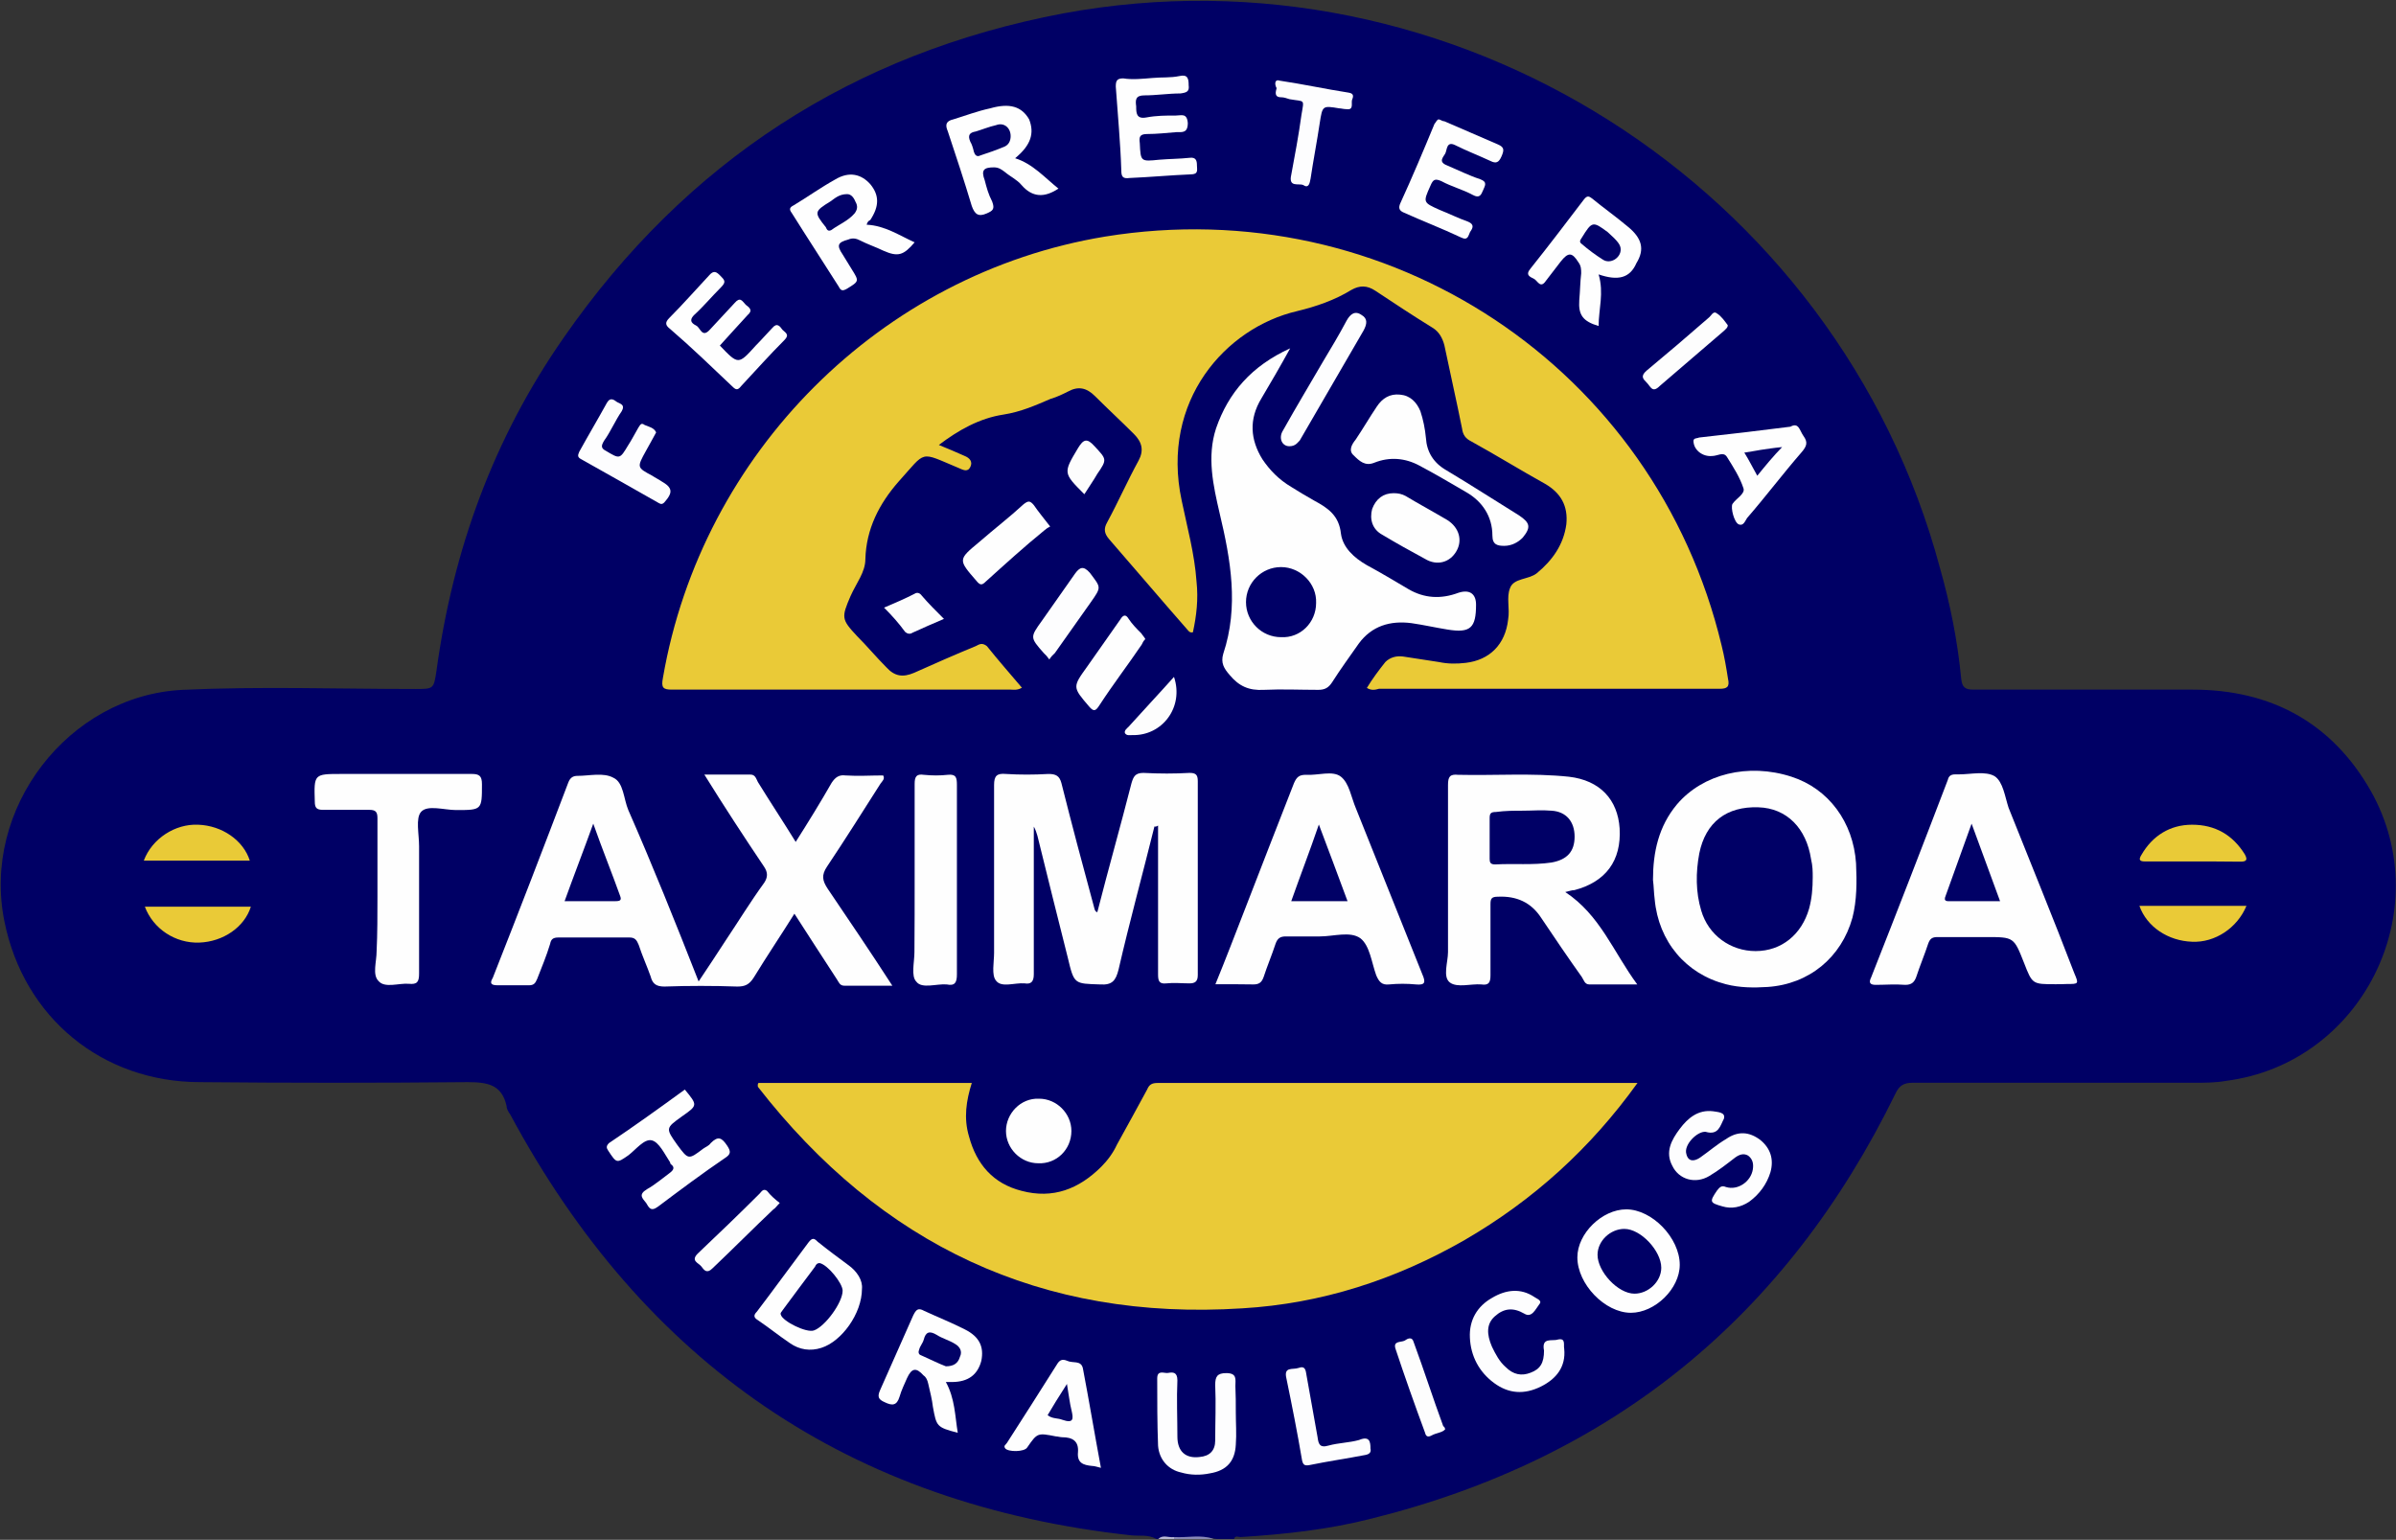
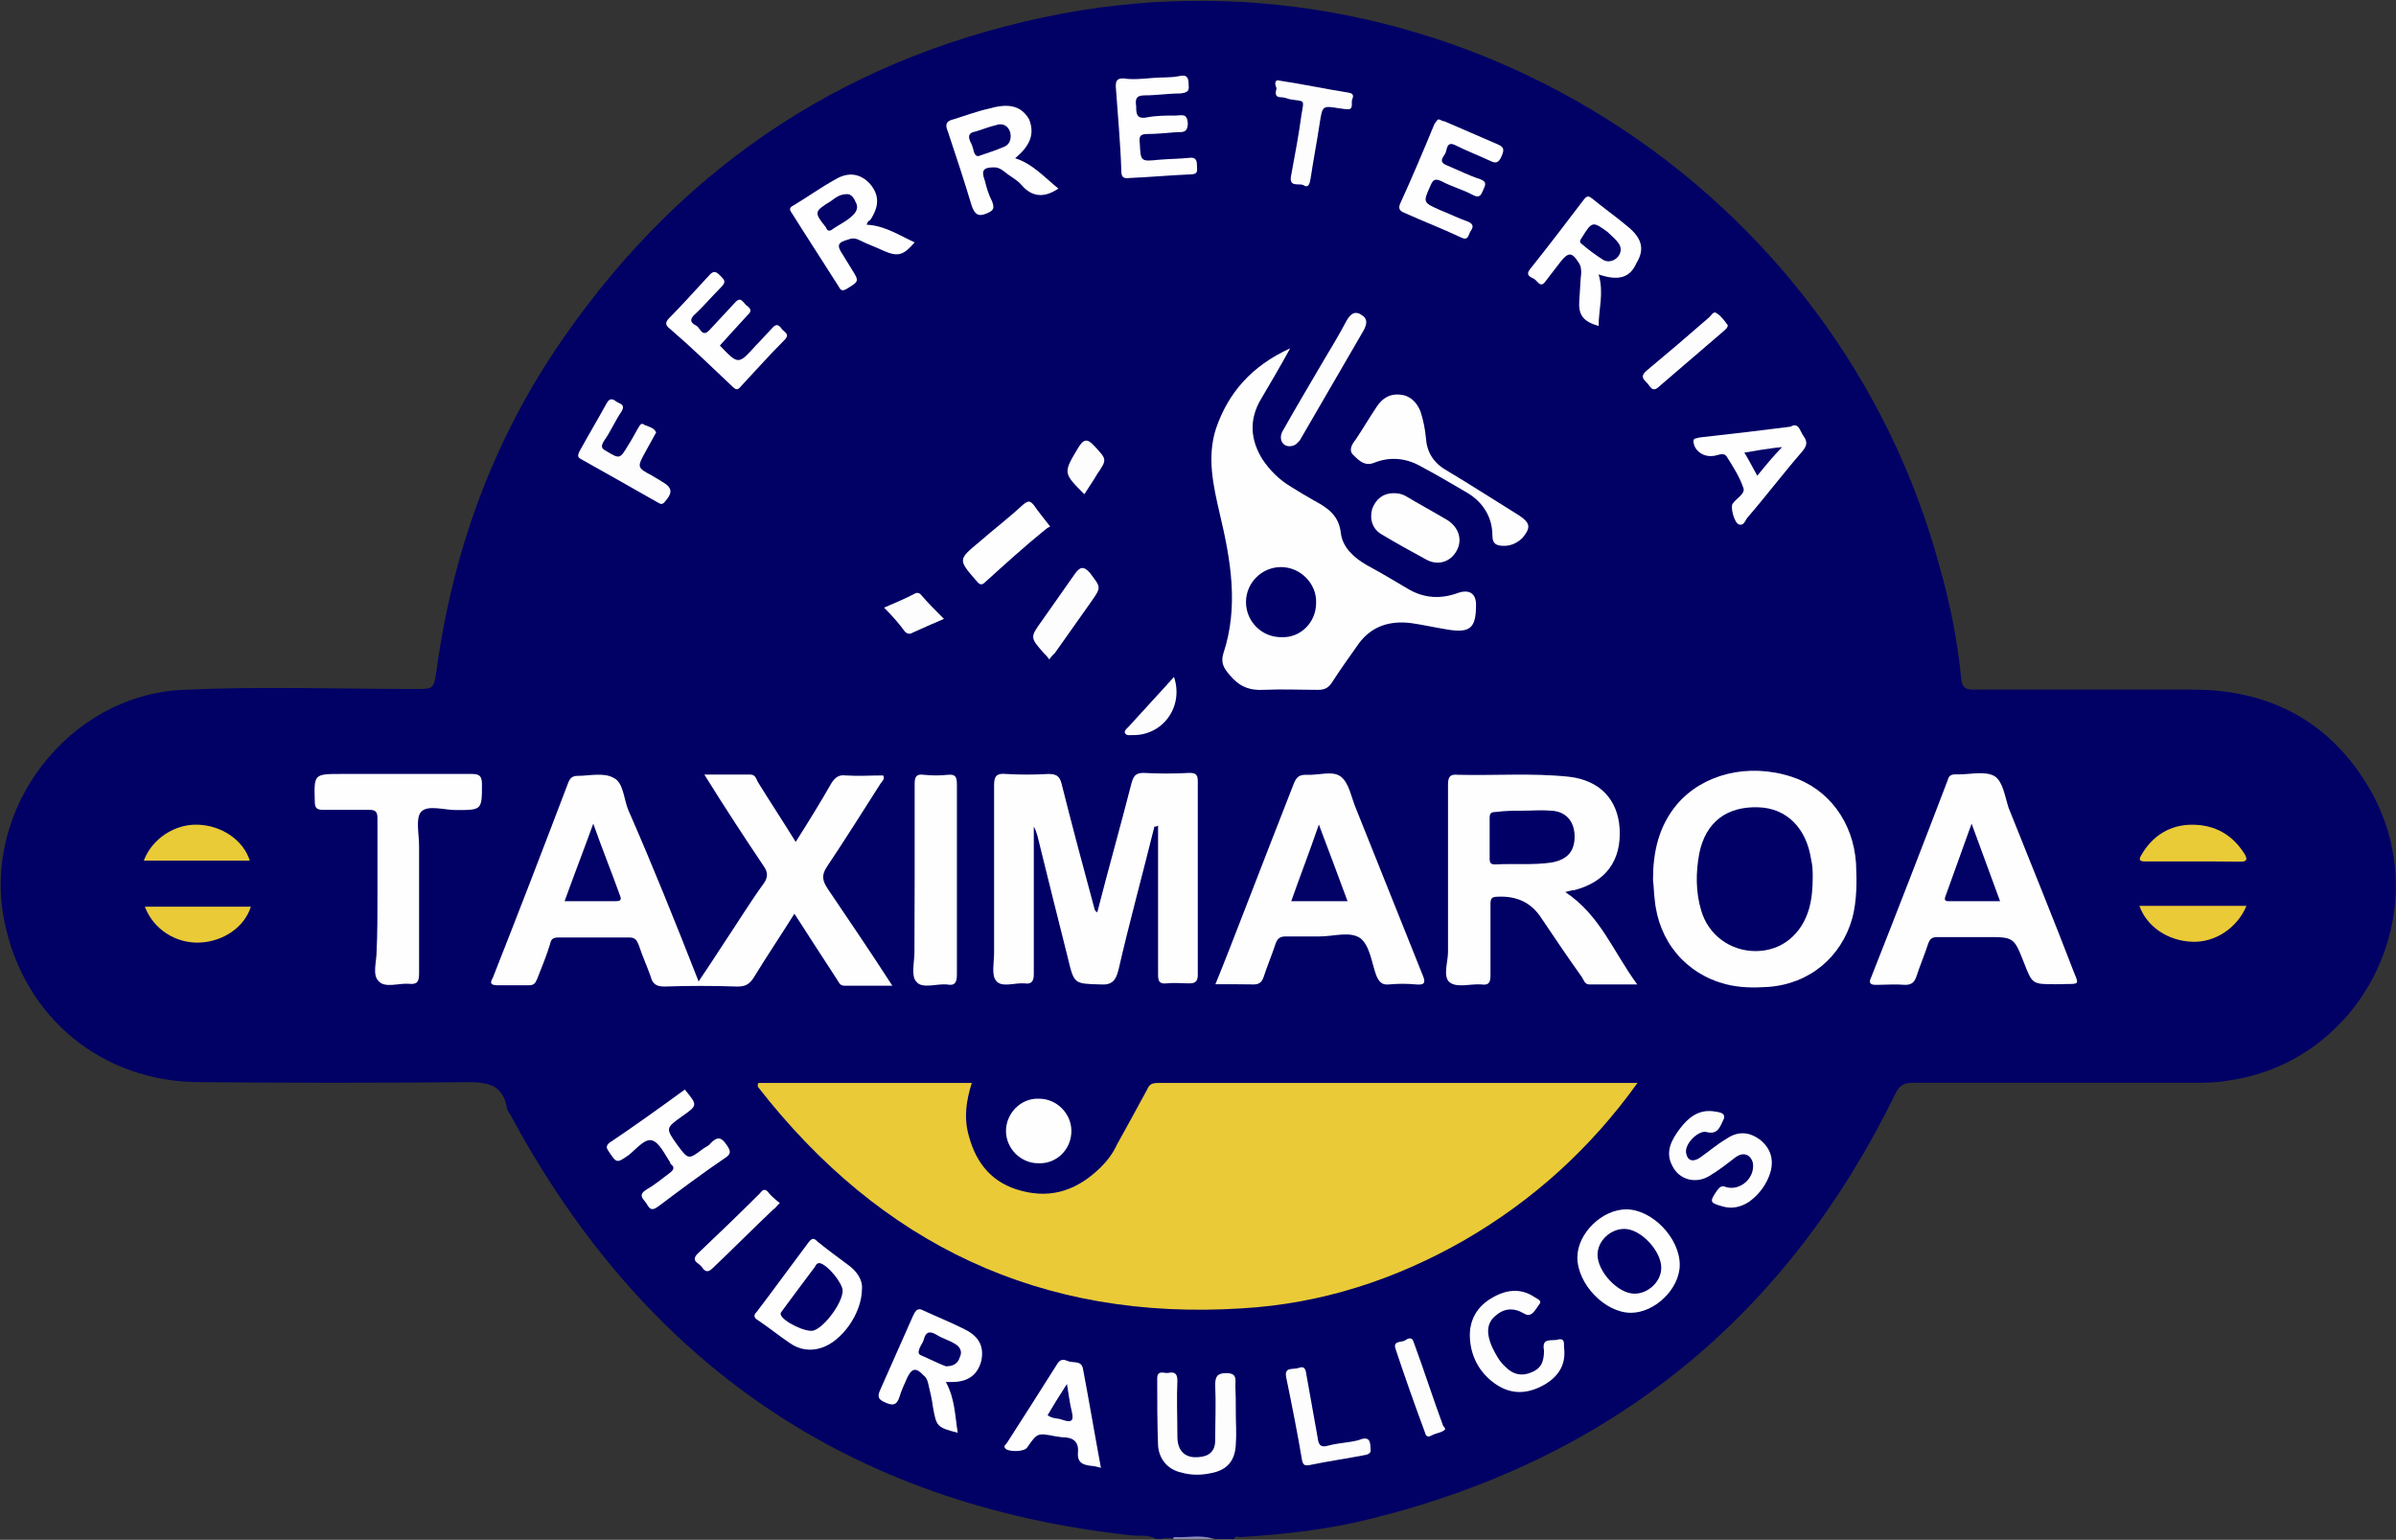
<svg xmlns="http://www.w3.org/2000/svg" version="1.1" id="Capa_1" x="0px" y="0px" viewBox="0 0 1128 725" style="enable-background:new 0 0 1128 725;" xml:space="preserve">
  <rect x="0" y="0" width="1128" height="725" fill="#333333" stroke="none" />
  <style type="text/css">
	.st0{fill:#000065;}
	.st1{fill:#8C8CBA;}
	.st2{fill:#BEBED8;}
	.st3{fill:#EACA37;}
	.st4{fill:#FEFEFE;}
	.st5{fill:#FDFDFE;}
	.st6{fill:#E9CA37;}
	.st7{fill:#FDFDFD;}
	.st8{fill:#010166;}
	.st9{fill:#000066;}
	.st10{fill:#020267;}
	.st11{fill:#050569;}
	.st12{fill:#060669;}
</style>
  <g>
    <path class="st0" d="M544.4,724.6c-3.9-2.2-7.8-1.3-11.7-1.7C400.1,708.5,303.2,642,240.2,524.7c-0.9-1.3-1.7-2.6-1.7-3.9   c-2.2-10-8.7-11.3-18.3-11.3c-42.2,0.4-84.3,0.4-126,0c-46.1,0-83-30.4-92.1-75.6c-10.9-53,30-106.5,83.9-109.1   c36.5-1.7,73-0.4,109.5-0.4c8.7,0,8.7,0,10-8.7c7.8-56.9,26.9-109.5,60-156.9C322.9,76.2,401.5,25,500.6,6.3   c182.9-33.9,364.5,81.2,412.7,261.1c4.8,16.9,8.3,34.3,10,52.1c0.4,3.9,1.7,5.2,5.6,5.2c34.3,0,68.7,0,103.4,0   c36.9,0,65.6,15.6,83.9,47.8c31.7,56.5-4.3,128.2-68.2,136.4c-5.2,0.9-10,0.9-15.2,0.9c-44.3,0-88.2,0-132.5,0   c-3.9,0-6.1,1.3-7.8,4.8C841.2,619.8,759.1,686.8,645.7,715c-20.4,5.2-40.8,7.4-61.7,8.7c-0.9,0-2.6-0.9-3,0.9c-2.6,0-5.6,0-8.3,0   c-6.1-1.3-12.2-0.4-18.3-0.4c-2.6,0.4-5.2-0.4-7.8,0.4C544.8,724.6,544.4,724.6,544.4,724.6z" />
    <path class="st1" d="M552.7,723.7c6.1,0.4,12.6-1.3,18.7,0.9c-6.1,0-12.6,0-18.7,0C552.2,724.6,552.2,724.1,552.7,723.7   C552.2,723.7,552.2,723.7,552.7,723.7z" />
-     <path class="st2" d="M552.7,723.7c0,0.4,0,0.4,0,0.9c-2.6,0-4.8,0-7.4,0C547.5,722.4,550.1,724.1,552.7,723.7z" />
-     <path class="st3" d="M643.5,323.9c2.6-4.3,5.6-8.3,8.7-12.2c2.2-2.2,5.2-3,8.3-2.6c5.6,0.9,11.3,1.7,16.9,2.6   c4.3,0.9,8.3,0.9,12.6,0.4c11.3-1.3,18.7-8.7,20-20.4c0.9-5.2-0.9-10.4,0.9-14.8c1.7-4.8,8.7-3.9,12.6-7c7.4-6.1,12.6-13.5,13.9-23   c0.9-8.7-2.6-14.8-10-19.1c-11.7-6.5-23-13.5-34.8-20c-2.6-1.3-3.9-3-4.3-6.1c-2.6-13-5.6-26.1-8.3-39.1c-0.9-3.5-2.6-6.5-5.6-8.3   c-9.1-5.6-18.3-11.7-26.9-17.4c-3.9-2.6-7.4-2.6-11.3-0.4c-7.8,4.8-16.5,7.8-25.6,10c-33.5,7.8-64.3,42.2-54.3,89.1   c2.6,12.6,6.1,25.2,7,38.2c0.9,8.3,0,16.1-1.7,23.9c-1.7,0.4-2.2-0.9-3-1.7c-12.2-13.9-24.3-28.2-36.5-42.2   c-2.2-2.6-2.6-4.8-0.9-7.8c5.2-9.6,9.6-19.6,14.8-29.1c2.6-4.8,1.7-8.7-2.2-12.6c-6.1-6.1-12.2-11.7-18.3-17.8   c-3.9-3.9-7.8-4.8-12.6-2.2c-2.6,1.3-5.2,2.6-8.3,3.5c-7,3-13.9,6.1-22.2,7.4c-11.3,1.7-21.3,7.4-30.4,14.3   c4.3,1.7,8.3,3.5,12.2,5.2c2.2,0.9,3.9,2.6,2.6,5.2s-3.5,1.3-5.6,0.4c-18.7-7.8-14.8-8.3-28.2,6.5c-9.1,10.4-15.2,22.2-15.6,36.5   c0,6.1-4.3,11.3-7,17.4c-4.3,10-4.3,10.9,3,18.7c4.8,4.8,9.1,10,13.9,14.8c3.9,4.3,7.8,4.8,13,2.6c9.6-4.3,19.6-8.7,29.1-12.6   c1.7-0.9,3-1.7,5.2,0c5.2,6.5,10.9,13,16.5,19.6c-2.2,1.3-3.9,0.9-5.2,0.9c-53,0-106.5,0-159.5,0c-4.3,0-5.2-0.9-4.3-5.6   c18.3-106,102.6-190.3,208.1-207.7c133.4-21.7,259,61.7,290.3,192.5c1.3,5.2,2.2,10.4,3,15.6c0.9,3.9-0.4,4.8-3.9,4.8   c-26.5,0-53,0-79.1,0c-26.9,0-54.3,0-81.3,0C647.4,324.8,645.7,325.2,643.5,323.9z" />
    <path class="st3" d="M357.1,509.9c33.5,0,66.5,0,100.4,0c-2.6,8.3-3.9,16.5-1.3,25.2c3.5,13,11.3,22.2,24.8,25.6   c14.8,3.9,26.9-0.9,37.4-11.3c3-3,5.6-6.5,7.4-10.4c4.8-8.7,9.6-17.4,14.3-26.1c0.9-2.2,2.2-3,4.8-3c74.7,0,149.9,0,226,0   c-22.2,30.9-49.1,55.2-81.3,73.9c-32.6,18.7-67.4,30-104.7,32.2c-94.7,6.1-170.3-30-228.1-104.3   C356.7,510.8,356.7,510.3,357.1,509.9z" />
    <path class="st4" d="M328.9,462.1c4.3-6.5,8.7-13,12.6-19.1c6.1-9.1,11.7-18.3,18.3-27.4c1.7-2.6,1.7-4.8,0-7.4   c-9.6-14.3-18.7-28.2-28.2-43.5c7.8,0,14.8,0,21.7,0c2.2,0,2.6,1.7,3.5,3.5c5.6,9.1,11.7,18.3,17.8,28.2   c6.1-9.6,11.7-18.7,16.9-27.8c1.7-2.6,3.5-3.9,6.5-3.5c6.1,0.4,11.7,0,17.8,0c0.9,1.7-0.4,2.6-1.3,3.9c-8.3,13-16.5,26.1-25.2,39.1   c-2.6,3.9-2.2,6.5,0.4,10.4c10,14.8,20,29.5,30.4,45.6c-8.3,0-15.2,0-22.6,0c-2.2,0-2.6-1.7-3.5-3c-6.5-10-13-20-20-30.9   c-6.5,10.4-13,20-19.1,30c-2.2,3.5-4.3,4.3-7.8,4.3c-11.3-0.4-23-0.4-34.3,0c-3.9,0-5.6-1.3-6.5-4.8c-1.7-4.8-3.9-9.6-5.6-14.8   c-0.9-2.2-1.7-3.5-4.3-3.5c-11.3,0-22.2,0-33.5,0c-2.6,0-3.5,0.9-3.9,3c-1.7,5.6-3.9,10.9-6.1,16.5c-0.9,2.2-1.7,3-3.9,3   c-4.8,0-9.6,0-14.8,0c-3.5,0-3.5-1.3-2.2-3.5c12.2-30.9,23.9-61.3,35.6-92.1c0.9-2.2,2.2-3,4.3-3c5.6,0,12.2-1.7,16.9,0.9   c4.8,2.2,4.8,10,7,15.2C307.2,407.4,318,434.3,328.9,462.1z" />
    <path class="st4" d="M543.5,389.1c-5.6,22.6-11.7,44.8-16.9,67.4c-1.3,5.2-3,7.4-8.7,7c-12.2-0.4-12.2,0-15.2-12.6   c-4.8-19.1-9.6-38.2-14.3-57.4c-0.4-1.3-0.9-3-1.7-4.3c0,12.6,0,25.2,0,37.8c0,10.4,0,21.3,0,31.7c0,3.5-1.3,4.8-4.3,4.3   c-4.8-0.4-10.9,2.2-13.5-1.3c-2.2-2.6-0.9-8.7-0.9-13c0-26.5,0-53,0-79.1c0-4.3,1.3-5.6,5.6-5.2c6.5,0.4,13,0.4,20,0   c3.5,0,5.2,0.9,6.1,4.3c4.8,19.1,10,38.7,15.2,57.8c0.4,1.3,0.4,2.6,1.7,3c5.2-20.4,10.9-40.4,16.1-60.8c0.9-3,1.7-4.8,5.6-4.8   c7.4,0.4,14.8,0.4,21.7,0c3,0,3.9,0.9,3.9,3.9c0,30.4,0,60.8,0,91.3c0,3-1.3,3.9-3.9,3.9c-3.5,0-7.4-0.4-10.9,0s-3.9-1.3-3.9-4.3   c0-23.5,0-46.5,0-70C544,389.5,543.5,389.1,543.5,389.1z" />
    <path class="st4" d="M607.4,164c-4.8,8.7-9.1,16.1-13.5,23.5c-6.1,10-5.2,19.6,0.4,28.7c3.5,5.2,7.8,9.6,13.5,13   c3.5,2.2,7,4.3,10.9,6.5c6.5,3.5,11.7,7,12.6,15.6c0.9,6.5,6.1,11.3,12.2,14.8c6.5,3.5,13,7.4,19.6,11.3c7.4,4.3,15.2,4.8,23.5,1.7   c5.2-1.7,8.3,0.4,8.3,5.6c0,10.9-2.6,13.5-13.5,11.7c-5.6-0.9-11.3-2.2-16.9-3c-10-1.3-18.7,1.3-24.8,9.6   c-4.3,6.1-8.7,12.2-12.6,18.3c-1.7,2.6-3.5,3.5-6.5,3.5c-8.7,0-16.9-0.4-25.6,0c-7,0.4-11.7-1.7-16.1-7c-2.6-3-4.3-5.6-3-10   c7.4-22.2,3.5-44.3-1.7-66.1c-3-13-6.1-26.5-1.7-40C578.3,184.9,589.2,172.3,607.4,164z" />
    <path class="st4" d="M736.9,420c16.5,10.9,22.6,28.2,33.9,43.5c-8.3,0-15.6,0-22.6,0c-2.2,0-2.6-2.2-3.5-3.5   c-6.5-9.1-13-18.7-19.1-27.8c-4.8-7.4-11.7-10.4-20.4-10c-3,0-3.5,0.9-3.5,3.5c0,11.3,0,22.2,0,33.5c0,3.5-0.9,4.8-4.3,4.3   c-4.8-0.4-11.3,1.7-14.8-0.9s-0.9-9.6-0.9-14.3c0-26.1,0-52.6,0-78.7c0-3.9,0.9-5.2,4.8-4.8c17.4,0.4,34.8-0.9,52.1,0.9   c14.8,1.7,23,10.9,23.9,24.3c0.9,15.2-6.5,25.2-21.3,29.1C740,419.1,739.1,419.5,736.9,420z" />
    <path class="st4" d="M778.2,414.3c0-13,2.6-25.2,11.3-35.6c12.2-14.3,33.5-19.6,53.9-13c17.4,5.6,29.1,21.3,30.4,40.8   c0.4,8.7,0.4,17.4-1.7,25.6c-5.2,18.7-20.4,31.3-40,32.6c-6.5,0.4-13,0.4-19.6-1.3c-18.7-4.8-31.7-20-33.5-40   C778.6,420.4,778.6,417.4,778.2,414.3z" />
    <path class="st4" d="M967.7,463.4c-10.9,0-10.9,0-14.8-10c-4.8-12.2-4.8-12.2-17.8-12.2c-7.8,0-15.2,0-23,0c-2.6,0-3.5,0.9-4.3,3   c-1.7,5.2-3.9,10.4-5.6,15.6c-0.9,2.6-2.2,3.9-5.2,3.9c-4.8-0.4-9.6,0-13.9,0c-2.6,0-3.5-0.9-2.2-3.5c12.2-30.9,24.3-62.1,36.1-93   c0.4-1.7,1.3-2.6,3.5-2.6c0.4,0,0.9,0,1.7,0c5.6,0,12.6-1.7,16.9,0.9c3.9,2.6,4.8,9.6,6.5,14.8c10.4,26.1,20.9,51.7,30.9,77.8   c2.2,5.2,2.2,5.2-3.5,5.2C971.1,463.4,969.4,463.4,967.7,463.4z" />
    <path class="st4" d="M572.2,463.4c4.8-11.7,9.1-23,13.5-34.3c7.8-20,15.6-40.4,23.5-60.4c1.3-3,2.6-3.9,5.6-3.9   c5.6,0.4,12.6-2.2,16.5,0.9s4.8,9.6,7,14.8c10.4,26.1,20.9,52.1,31.3,78.2c1.7,3.9,1.3,5.2-3,4.8s-8.3-0.4-12.6,0   c-3.5,0.4-4.8-1.3-6.1-4.3c-2.2-6.1-3-13.9-7.4-17.4c-4.8-3.5-12.6-0.9-19.1-0.9c-5.2,0-10.9,0-16.1,0c-2.6,0-3.9,0.9-4.8,3.5   c-1.7,5.2-3.9,10.4-5.6,15.6c-0.9,2.6-2.2,3.5-4.8,3.5C584.4,463.4,578.7,463.4,572.2,463.4z" />
    <path class="st4" d="M177.7,422.1c0-12.2,0-24.8,0-36.9c0-3-0.9-3.9-3.9-3.9c-7.4,0-14.8,0-21.7,0c-3,0-3.9-0.9-3.9-3.9   c-0.4-13-0.4-13,12.6-13c20.4,0,40.8,0,61.3,0c3.5,0,4.8,0.9,4.8,4.8c0,12.2,0,12.2-12.2,12.2c-5.6,0-13.5-2.6-16.5,0.9   c-2.6,3-0.9,10.4-0.9,16.1c0,20,0,40,0,60c0,3.9-0.9,5.2-4.8,4.8c-4.8-0.4-11.3,2.2-14.3-1.3c-3-3-0.9-9.1-0.9-13.9   C177.7,439.5,177.7,430.8,177.7,422.1z" />
-     <path class="st4" d="M430.6,413.9c0-14.8,0-30,0-44.8c0-3.5,0.9-4.8,4.3-4.3c3.9,0.4,7.8,0.4,11.3,0c3.9-0.4,4.3,1.3,4.3,4.8   c0,29.5,0,59.5,0,89.1c0,3.9-0.9,5.6-4.8,4.8c-4.8-0.4-11.7,2.2-14.3-1.3c-2.6-2.6-0.9-9.1-0.9-13.9   C430.6,436.9,430.6,425.2,430.6,413.9z" />
+     <path class="st4" d="M430.6,413.9c0-14.8,0-30,0-44.8c0-3.5,0.9-4.8,4.3-4.3c3.9,0.4,7.8,0.4,11.3,0c3.9-0.4,4.3,1.3,4.3,4.8   c0,29.5,0,59.5,0,89.1c0,3.9-0.9,5.6-4.8,4.8c-4.8-0.4-11.7,2.2-14.3-1.3c-2.6-2.6-0.9-9.1-0.9-13.9   z" />
    <path class="st4" d="M708.2,257c-3,0-5.6-0.4-5.6-4.8c0-9.1-4.8-16.1-12.2-20.4s-14.8-8.7-22.2-12.6c-6.5-3.5-13.9-4.3-21.3-1.3   c-4.3,1.7-7-0.9-9.6-3.5c-2.6-2.2-0.9-5.2,0.9-7.4c3.5-5.2,6.5-10.4,10-15.6c2.6-3.9,6.1-6.1,10.9-5.6c4.8,0.4,7.8,3.5,9.6,7.8   c1.3,3.9,2.2,8.3,2.6,12.6c0.4,6.5,3.5,11.7,9.6,15.2c11.7,7,23,14.3,34.3,21.3c5.2,3.5,5.6,5.6,1.7,10.4   C714.8,255.3,711.7,257,708.2,257z" />
    <path class="st4" d="M752.6,129.2c2.6,8.7,0,16.5,0,24.3c-7.4-2.2-9.6-5.2-9.1-12.2c0.4-4.3,0.4-8.3,0.9-12.6c0-1.7,0-3.5-1.3-5.2   c-3-4.8-4.8-4.8-8.3-0.4c-2.2,3-4.8,6.1-7,9.1c-2.6,3.9-3.9,0-5.6-0.9c-1.7-0.9-4.3-1.7-1.7-4.8c8.7-10.9,16.9-21.7,25.2-32.6   c1.7-2.2,2.6-1.3,3.9-0.4c5.2,4.3,10.9,8.3,16.5,13c7,5.6,8.3,10.9,4.3,17.4C767.3,131,761.7,132.3,752.6,129.2z" />
    <path class="st4" d="M408,105.8c8.7,0.4,15.6,5.2,22.6,8.3c-5.2,6.1-7.8,7-14.8,3.9c-3.5-1.7-7.4-3-10.9-4.8   c-1.7-0.9-3.5-1.3-5.6-0.4c-4.8,1.3-5.6,2.6-2.6,7c1.3,2.2,3,4.8,4.3,7c3.5,5.6,3.5,5.6-2.2,9.1c-2.2,1.3-3,0.9-3.9-0.9   c-7.4-11.7-14.8-23-22.2-34.8c-1.3-1.7-0.9-2.6,0.9-3.5c6.5-3.9,12.6-8.3,19.6-12.2c6.5-3.9,12.2-2.6,16.5,2.2   c4.3,5.2,4.3,10.4,0,16.9C408.8,104,408.4,104.5,408,105.8z" />
    <path class="st4" d="M445.3,650.7c4.3,7.8,4.3,16.1,5.6,23.9c-10-2.6-10-3-11.7-12.2c-0.4-3.5-1.3-7-2.2-10.9   c-0.4-1.7-0.9-3-2.2-3.9c-3.5-3.9-5.6-3.5-7.8,1.3c-1.3,3-2.6,5.6-3.5,8.7c-1.3,4.3-3.5,4.3-7,2.6c-3-1.3-3.5-2.6-2.2-5.6   c5.2-11.7,10.4-23.5,15.6-35.2c1.3-2.6,2.2-3.9,5.2-2.2c6.5,3,13,5.6,19.1,8.7c7,3.5,9.1,8.3,7.8,14.8c-1.7,6.5-6.1,10-13.9,10   C447.1,650.7,446.2,650.7,445.3,650.7z" />
    <path class="st4" d="M477.9,74.5c8.3,2.6,13.9,9.1,20.4,14.3c-6.5,4.3-12.2,4.3-17.4-1.7c-2.2-2.6-5.2-3.9-7.8-6.1   c-1.7-1.3-3-2.2-5.2-2.2c-4.8,0-6.1,1.3-4.3,6.1c0.9,3.5,1.7,6.5,3.5,10c1.3,3.5,0.4,4.3-2.6,5.6c-3.9,1.7-5.6,0.4-7-3.5   c-3.5-11.7-7.4-23.5-11.3-35.2c-1.3-3-0.9-4.8,2.6-5.6c5.6-1.7,11.3-3.9,17.4-5.2c9.1-2.6,14.8-0.9,18.3,5.2   C487.1,62.8,485.3,68.4,477.9,74.5z" />
    <path class="st4" d="M765.6,569.4c12.2,0,25.2,13.5,25.2,26.1c0,11.3-11.7,22.6-23,22.6c-12.2,0-25.2-13.5-25.2-26.1   C742.6,580.7,754.3,569.4,765.6,569.4z" />
    <path class="st4" d="M405.8,606.8c0,11.7-9.6,24.8-19.1,27.8c-5.2,1.7-10.4,0.9-14.8-2.2c-5.2-3.5-10-7.4-15.2-10.9   c-2.2-1.3-1.7-2.6-0.4-3.9c8.3-10.9,16.1-21.7,24.3-32.6c1.7-2.2,2.6-2.2,4.3-0.4c4.8,3.9,9.6,7.4,14.3,10.9   C403.6,598.6,406.2,602.9,405.8,606.8z" />
    <path class="st4" d="M677.4,56.2c1.3,0.4,1.7,0.9,2.6,0.9c8.3,3.5,16.9,7.4,25.2,10.9c3,1.3,3,2.6,1.7,5.6s-2.6,3.5-5.2,2.2   c-5.6-2.6-11.3-4.8-16.5-7.4c-4.3-2.2-3.9,2.2-4.8,3.9c-0.9,1.7-3.5,3.9,0.9,5.6c5.2,2.2,10.4,4.8,15.6,6.5c3.5,1.3,2.2,3,1.3,5.2   s-1.7,3.9-4.8,2.2c-4.8-2.6-10-3.9-14.8-6.5c-3-1.3-3.9-0.9-5.2,2.2c-3.5,7.8-3.5,7.8,4.3,11.3c4.3,1.7,8.7,3.9,13.5,5.6   c3,1.3,2.2,3,0.9,4.8c-0.9,1.7-0.9,4.3-4.3,2.6c-9.1-4.3-18.3-7.8-26.9-11.7c-2.2-0.9-2.6-2.2-1.7-4.3   c5.6-12.2,10.9-24.8,16.1-37.4C676.1,57.5,676.5,56.2,677.4,56.2z" />
    <path class="st4" d="M322.4,513c6.1,7.4,6.1,7.4-1.3,12.6c-7.8,5.6-7.8,5.6-2.2,13.5c5.2,7,5.2,7,12.2,1.7c1.3-0.9,2.6-1.3,3.5-2.6   c3.5-3.5,5.2-2.6,7.8,1.3c1.7,2.6,1.7,3.9-0.9,5.6c-10.9,7.4-21.3,15.2-31.7,23c-3.5,2.6-4.3,0.4-5.6-1.7c-1.7-2.2-3.9-3.9,0.4-6.5   c3.9-2.2,7.4-5.2,10.9-7.8c1.7-1.3,2.2-2.6,0.4-3.9c-0.4-0.4-0.4-0.4-0.4-0.9c-2.6-3.9-5.2-9.6-8.7-10.4s-7.4,4.3-10.9,7   c-5.6,3.9-5.6,3.9-9.6-2.2c-0.9-1.3-0.9-2.2,0.4-3.5C298.5,530.3,310.6,521.6,322.4,513z" />
    <path class="st4" d="M338.9,162.7c8.7,9.1,8.7,9.1,16.9,0c2.6-2.6,5.2-5.6,7.8-8.3c2.2-2.6,3.5-0.9,4.8,0.9   c1.3,1.3,3.5,2.2,0.9,4.8c-7,7-13.5,14.3-20.4,21.7c-1.7,2.2-2.6,1.7-4.3,0c-9.6-9.1-19.1-18.3-29.1-26.9c-2.2-1.7-2.6-3-0.4-5.2   c6.5-6.5,12.6-13.5,18.7-20c2.2-2.6,3.5-1.7,5.2,0c2.2,2.2,3,3,0.4,5.6c-4.3,4.3-8.3,9.1-12.6,13c-3,3-0.4,4.3,1.3,5.2   c1.7,1.3,2.6,5.6,6.1,1.7c3.9-4.3,7.8-8.3,11.7-12.6c2.6-3,3.5-0.9,5.2,0.9c1.7,1.3,3.5,2.6,0.9,4.8   C348,152.7,343.2,157.9,338.9,162.7z" />
    <path class="st4" d="M542.7,36.7c4.3-0.4,8.3,0,12.6-0.9c3.9-0.9,4.3,1.3,4.3,4.3c0.4,3-0.9,3.5-3.9,3.9c-5.6,0-11.3,0.9-16.9,0.9   c-4.3,0-4.3,2.2-3.9,5.2c0,3,0,6.1,4.8,5.2s9.1-0.9,13.9-0.9c2.6,0,5.2-1.3,5.6,3.5c0,4.8-2.6,4.3-5.2,4.3   c-4.8,0.4-9.6,0.9-13.9,0.9c-3.5,0-3.9,1.3-3.5,4.3c0.4,8.7,0.4,8.7,9.1,7.8c4.8-0.4,9.6-0.4,14.3-0.9c3-0.4,3.5,1.3,3.5,3.5   s0.9,4.3-3,4.3c-9.6,0.4-19.1,1.3-28.7,1.7c-3,0.4-3.9-0.4-3.9-3.5c-0.4-13-1.7-26.5-2.6-39.5c0-2.6,0.4-3.9,3.5-3.9   C533.1,37.6,537.9,37.1,542.7,36.7L542.7,36.7z" />
    <path class="st5" d="M803,532.9c-3.9-0.4-10.4,6.1-9.1,10.4c0.9,3.9,3.9,3.5,6.5,1.7c4.3-3,7.8-6.1,12.2-8.7   c5.6-3.9,10.9-3.5,16.1,0.4c4.8,3.9,6.5,9.1,4.8,15.2c-1.7,5.6-5.2,10.4-10,13.9c-3.9,2.6-8.3,3.5-12.6,2.2   c-6.1-1.7-6.1-2.2-2.6-7.4c1.3-1.7,2.2-2.6,4.3-1.7c5.6,1.7,11.7-2.6,12.6-8.3c0.4-2.6,0-4.8-2.2-6.5c-2.2-1.3-4.3-0.4-6.1,0.9   c-3.9,3-7.8,6.1-12.2,8.7c-6.5,3.9-14.3,1.7-17.4-4.8c-3.5-6.5-0.4-12.2,3.5-17.4s8.7-9.1,15.6-8.3c2.2,0.4,6.1,0.4,5.2,3.5   C809.9,529.9,809.1,534.7,803,532.9z" />
    <path class="st4" d="M842.9,200.9c3.9-2.2,4.3,1.7,6.1,4.3c2.2,3,1.7,4.8-0.9,7.8c-8.7,10-16.9,20.9-25.6,30.9   c-0.9,1.3-1.7,3.9-3.9,3s-3.9-7.8-3-9.6c1.7-2.6,6.1-4.8,5.2-7.4c-1.7-5.2-4.8-10-7.8-14.8c-1.7-2.6-4.3-0.4-7-0.4   c-4.3,0.4-8.3-2.6-8.7-6.5c-0.4-2.2,1.7-1.7,2.6-2.2C814.7,204.4,828.6,202.7,842.9,200.9z" />
    <path class="st4" d="M518.3,691.1c-1.7-0.4-3-0.9-4.3-0.9c-3.9-0.4-7-1.3-6.5-6.5c0.4-5.2-2.6-7-7.4-7c-0.9,0-2.2-0.4-3-0.4   c-8.7-1.7-8.7-1.7-13.5,5.2c-1.3,2.2-9.1,2.2-10.4,0.4c-0.9-1.3,0.4-1.7,0.9-2.6c7.8-12.2,15.6-24.3,23.5-36.9   c1.3-2.2,2.6-2.6,4.8-1.7c2.6,1.3,6.5-0.4,7.4,3.5C512.7,659.4,515.3,675,518.3,691.1z" />
    <path class="st5" d="M581.8,665c0,5.2,0.4,10,0,15.2c-0.4,7.8-4.3,12.2-12.2,13.5c-4.3,0.9-9.1,0.9-13.5-0.4   c-6.1-1.3-10.4-6.1-10.9-12.6c-0.4-10.4-0.4-21.3-0.4-31.7c0-4.3,3.5-2.2,5.2-2.6c2.2-0.4,4.3-0.4,4.3,3.5c-0.4,8.7,0,17.8,0,26.5   c0,7,3.9,10.4,10.4,9.6c4.8-0.4,7.4-3,7.4-7.8c0-8.7,0.4-17.4,0-26.1c0-3.9,0.9-5.6,5.2-5.6c5.2,0,4.3,3,4.3,6.1   C581.8,656.8,581.8,660.7,581.8,665C582.2,665,581.8,665,581.8,665z" />
    <path class="st5" d="M726.9,635.9c-1.3-6.5,3.9-4.3,6.5-5.2c3.9-0.9,2.6,2.6,3,4.3c0.9,8.7-3.9,14.3-10.9,17.8   c-7.8,3.9-15.2,3.5-22.2-1.7s-10.9-12.6-11.3-21.3c-0.4-8.3,3.5-14.8,10.4-18.7c6.5-3.9,13.5-4.8,20-0.4c1.3,0.9,3.9,1.7,2.2,3.5   c-1.7,2.2-3.5,6.5-7,4.3c-5.2-3-9.6-2.6-13.9,1.3c-3.9,3.5-3.9,8.3-1.3,14.3c1.7,3.5,3.5,7,6.5,9.6c3.5,3.5,7.4,4.3,11.7,2.6   C725.2,644.6,726.9,641.6,726.9,635.9z" />
    <path class="st4" d="M656.1,232.2c2.2,0,3.9,0.4,5.6,1.3c6.5,3.9,13,7.4,19.6,11.3c5.6,3.5,7.4,9.6,4.3,14.8c-3,5.2-9.1,7-14.8,3.5   c-6.5-3.5-13.5-7.4-20-11.3c-4.8-2.6-6.1-7.4-4.8-12.2C647.8,234.8,651.3,232.2,656.1,232.2z" />
    <path class="st5" d="M308.9,203.6c-1.7,3-3,5.6-4.8,8.7c-4.3,7.8-4.3,7.8,3,11.7c1.3,0.9,3,1.7,4.3,2.6c5.2,3,5.6,5.2,1.3,10   c-1.3,1.3-2.2,0.4-3,0c-12.2-7-23.9-13.5-36.1-20.4c-1.7-0.9-1.7-1.7-0.9-3.5c4.3-7.8,8.7-15.2,13-23c1.7-3,3.5-1.3,4.8-0.4   c1.7,0.9,3.9,1.3,2.2,4.3c-3,4.3-5.2,9.6-8.3,13.9c-1.3,2.2-1.7,3.5,0.9,4.8c6.5,3.9,6.5,3.9,10.4-2.6c1.7-2.6,3-5.2,4.8-8.3   c0.9-1.3,1.3-2.6,3-1.3C305.4,200.9,308,201.4,308.9,203.6z" />
    <path class="st4" d="M489.2,517.3c8.3,0,15.2,7,15.2,15.2c0,8.7-7,15.6-15.6,15.2c-8.3,0-15.2-7-15.2-15.2S480.5,516.9,489.2,517.3   z" />
    <path class="st4" d="M494.4,247.9c-0.9,0.4-1.7,0.9-2.6,1.7c-9.6,7.8-18.7,16.1-27.8,24.3c-1.7,1.7-2.6,1.7-4.3-0.4   c-8.7-10-8.7-10,1.3-18.3c7-6.1,14.3-11.7,20.9-17.8c2.2-1.7,3-1.7,4.8,0.4C488.8,240.9,491.4,244,494.4,247.9z" />
    <path class="st5" d="M602.6,38c11.3,1.7,21.3,3.9,32.2,5.6c3,0.4,2.2,2.2,1.7,3.5c-0.4,1.7,0.9,4.8-2.6,4.3c-1.3,0-2.6-0.4-3.5-0.4   c-7.8-1.3-7.8-1.3-9.1,7c-1.3,8.7-3,17.4-4.3,26.1c-0.4,2.2-0.9,4.8-3.5,3c-2.2-0.9-7,1.3-5.6-4.8c1.7-9.1,3.5-18.7,4.8-28.2   c1.3-7.8,1.7-6.1-5.6-7.4c-1.3-0.4-2.6-0.9-3.9-0.9c-3.5,0-2.6-2.6-2.2-4.3C600,39.7,600,37.1,602.6,38z" />
    <path class="st6" d="M67.7,405.2c3.9-10.4,14.8-17.4,25.6-16.9c11.3,0.4,21.3,7.4,24.3,16.9C101.6,405.2,84.7,405.2,67.7,405.2z" />
    <path class="st6" d="M1032.4,405.6c-7.4,0-14.8,0-22.6,0c-2.6,0-3-0.9-1.7-3c5.2-9.1,13.5-14.3,23.9-14.3   c10.9,0,19.1,4.8,24.8,13.9c1.7,3,0.4,3.5-2.2,3.5C1046.8,405.6,1039.8,405.6,1032.4,405.6z" />
-     <path class="st4" d="M539.2,300.9c-0.9,0.9-1.3,1.7-1.7,2.6c-6.5,9.6-13.5,18.7-20,28.7c-1.7,2.6-2.6,3-4.8,0.4   c-7.8-9.1-7.8-9.1-0.9-18.7c5.2-7.4,10.4-14.8,15.6-22.2c1.3-2.2,2.6-2.6,3.9-0.4c1.7,2.6,3.9,4.8,6.1,7   C537.9,299.2,538.8,300,539.2,300.9z" />
    <path class="st3" d="M118.1,426.9c-3,9.6-13,16.5-24.3,16.9s-21.7-6.5-25.6-16.9C84.7,426.9,101.2,426.9,118.1,426.9z" />
    <path class="st3" d="M1057.6,426.5c-4.3,10.4-14.8,17.4-25.6,16.9c-11.3-0.4-21.3-7-24.8-16.9   C1024.2,426.5,1040.7,426.5,1057.6,426.5z" />
    <path class="st5" d="M607,210.1c-3.5,0-5.2-3.9-3-7.4c6.1-10.9,12.6-21.7,18.7-32.2c3.9-6.5,7.8-13,11.3-19.6c1.7-3,3.9-4.8,7-2.6   c3,1.7,2.6,4.3,0.9,7.4c-10,17.4-20,34.3-30,51.7C610.9,208.3,610,210.1,607,210.1z" />
    <path class="st5" d="M645.2,682c0.4,1.7-0.4,2.6-2.2,3c-8.7,1.7-17.8,3-26.5,4.8c-2.2,0.4-3,0-3.5-2.2c-2.2-13-4.8-26.1-7.4-38.7   c-1.3-5.6,3-3.9,5.6-4.8c3.5-1.3,3.5,1.3,3.9,3.5c1.7,9.6,3.5,19.6,5.2,29.1c0.4,3,0.9,5.2,5.2,3.9c4.8-1.3,9.6-1.3,14.3-2.6   C644.8,675.9,645.2,678.9,645.2,682z" />
    <path class="st5" d="M494,310.5c-0.9-1.3-1.7-2.2-2.6-3c-6.5-7.4-6.5-7.4-0.9-15.2c5.2-7.4,10.4-14.8,15.6-22.2   c2.2-3,3.9-3.9,7-0.4c5.2,7,5.6,6.5,0.4,13.9c-5.6,7.8-11.3,16.1-16.9,23.9C495.7,308.3,494.9,309.1,494,310.5z" />
    <path class="st7" d="M680.4,672.9c-1.3,1.7-4.3,1.7-6.5,3c-1.7,0.9-2.6,0.4-3-1.3c-4.8-13-9.6-26.5-13.9-39.5   c-1.3-3.9,2.6-3,4.3-3.9c1.3-0.9,3.5-2.2,4.3,0.9c4.8,13,9.1,26.5,13.9,39.5C680,671.6,680,672,680.4,672.9z" />
    <path class="st7" d="M813.4,153.1c0,1.3-0.9,1.7-1.7,2.6c-10,8.7-20.4,17.4-30.4,26.1c-3.5,3.5-4.3,0-6.1-1.7c-1.7-1.7-3-3,0-5.6   c10-8.3,19.6-16.5,29.1-24.8c1.3-0.9,2.2-3.5,3.9-2.2C810.4,148.8,812.1,151.4,813.4,153.1z" />
    <path class="st7" d="M367.1,566.4c-1.7,1.7-2.2,2.6-3,3c-9.6,9.1-19.1,18.7-28.7,27.8c-2.6,2.6-3.9,0.9-5.2-0.9   c-1.3-1.7-5.2-2.6-1.7-6.1c9.6-9.1,19.6-18.7,29.1-28.2c0.9-0.9,1.7-2.6,3.5-1.3C362.8,562.9,364.9,564.7,367.1,566.4z" />
    <path class="st7" d="M416.2,286.1c5.2-2.2,10-4.3,14.3-6.5c1.3-0.9,2.6-0.4,3.5,0.9c3,3.5,6.5,7,10.4,10.9   c-5.2,2.2-10,4.3-14.8,6.5c-1.3,0.9-2.6,0.4-3.5-0.4C423.2,293.5,420.1,290,416.2,286.1z" />
    <path class="st7" d="M552.7,318.7c4.8,14.3-5.6,27.8-19.6,27.4c-1.3,0-2.6,0.4-3.5-0.9c-0.4-1.3,0.9-2.2,1.7-3   C538.3,334.4,545.3,327,552.7,318.7z" />
    <path class="st7" d="M510.5,232.7c-10-10-10-10-3-21.7c2.6-4.3,4.3-4.8,7.8-0.9c5.6,6.1,6.1,6.1,1.3,13   C514.9,226.1,512.7,229.2,510.5,232.7z" />
    <path class="st8" d="M279.3,387.8c4.3,12.2,8.7,23,12.6,33.9c0.9,2.2,0,2.6-2.2,2.6c-7.8,0-15.6,0-23.9,0   C270.2,412.1,274.6,400.8,279.3,387.8z" />
    <path class="st9" d="M603.1,300c-9.1,0-16.5-7.4-16.5-16.5S594,267,603.1,267s16.9,7.8,16.5,16.9   C619.6,293.1,612.2,300.5,603.1,300z" />
    <path class="st9" d="M716.9,381.7c4.3,0,9.1-0.4,13.5,0c7,0.4,10.9,5.2,10.9,12.2s-3.5,10.9-10.9,12.2c-8.7,1.3-17.8,0.4-26.5,0.9   c-2.2,0-2.6-0.9-2.6-2.6c0-6.5,0-13,0-19.1c0-2.2,0.4-3,3-3C708.7,381.7,713,381.7,716.9,381.7L716.9,381.7z" />
    <path class="st9" d="M853.4,413c0,5.2-0.4,10-1.7,14.8c-3.5,12.2-13,20-25.2,20c-11.7,0-22.2-7.4-25.6-19.1   c-2.6-8.7-2.6-17.8-0.9-26.9c3-14.8,13-22.2,27.8-21.7c13.5,0.4,22.6,10,24.8,24.3C853.4,407.8,853.4,410.4,853.4,413z" />
    <path class="st8" d="M941.6,424.3c-8.3,0-15.6,0-23,0c-1.7,0-3.9,0.4-2.6-2.6c3.9-10.9,7.8-21.7,12.2-33.9   C932.9,400.8,937.2,412.1,941.6,424.3z" />
    <path class="st8" d="M607.9,424.3c4.3-12.2,8.7-23.5,13-36.1c4.8,12.6,9.1,24.3,13.5,36.1C625.2,424.3,617,424.3,607.9,424.3z" />
    <path class="st10" d="M763,117.5c0,3.9-4.8,7-8.3,4.8s-7-4.8-10-7.4c-1.3-0.9-0.9-1.7,0-3c4.8-7.8,5.2-7.8,12.2-2.6   C761.7,113.6,763,115.3,763,117.5z" />
    <path class="st10" d="M398.8,91.4c1.7,0,3,1.3,3.9,3.5c1.3,2.2,0.9,3.9-0.4,5.6c-3,3.5-7.4,5.2-10.9,7.8c-1.7,0.9-2.2-0.4-2.6-1.3   c-5.6-7-5.6-7.4,2.2-12.2C392.8,93.6,394.9,91.4,398.8,91.4z" />
    <path class="st10" d="M445.3,643.3c-3.5-1.3-7.8-3.5-11.7-5.2c-1.3-0.4-1.3-1.7-0.9-2.6c0.4-1.7,1.7-3,2.2-4.8   c0.9-3.5,2.6-4.3,6.1-2.2c2.6,1.7,6.1,2.6,8.7,4.3c2.2,1.3,3.5,3.5,2.2,6.1C451,642,448.8,643.3,445.3,643.3z" />
    <path class="st10" d="M475.8,64.1c0,2.2-0.9,3.9-2.6,4.8c-3.9,1.7-7.8,3-11.7,4.3c-1.7,0.9-2.6-0.4-3-1.7c-0.4-1.7-0.9-3.5-1.7-4.8   c-1.3-3-0.4-4.3,2.6-4.8c3-0.9,6.1-2.2,9.6-3C472.7,57.5,475.8,60.2,475.8,64.1z" />
    <path class="st9" d="M764.7,578.6c7.8,0,17.4,10.4,17.4,18.3c0,6.5-6.1,12.2-12.6,12.2c-7.8,0-17.4-10.4-17.4-18.3   C752.1,584.2,758.2,578.6,764.7,578.6z" />
    <path class="st9" d="M396.7,607.7c0,5.6-8.3,16.9-13.5,18.7c-3.5,1.3-14.8-4.3-15.6-7.4c-0.4-0.9,0.4-1.3,0.9-2.2   c5.2-7,10-13.5,15.2-20.4c0.4-0.9,0.9-1.7,2.2-1.7C389.7,595.5,396.7,604.2,396.7,607.7z" />
    <path class="st11" d="M827.3,224c-2.2-3.9-3.9-7.4-6.1-10.9c3-0.4,5.2-0.9,7.8-1.3c3-0.4,5.6-0.9,10-1.3   C834.7,214.9,831.2,219.2,827.3,224z" />
    <path class="st12" d="M502.3,651.6c0.9,5.2,1.3,9.1,2.2,12.6c0.9,3.9,0.9,6.1-4.3,4.3c-2.2-0.9-4.8-0.4-7-2.2   C495.7,662,498.4,657.7,502.3,651.6z" />
  </g>
</svg>